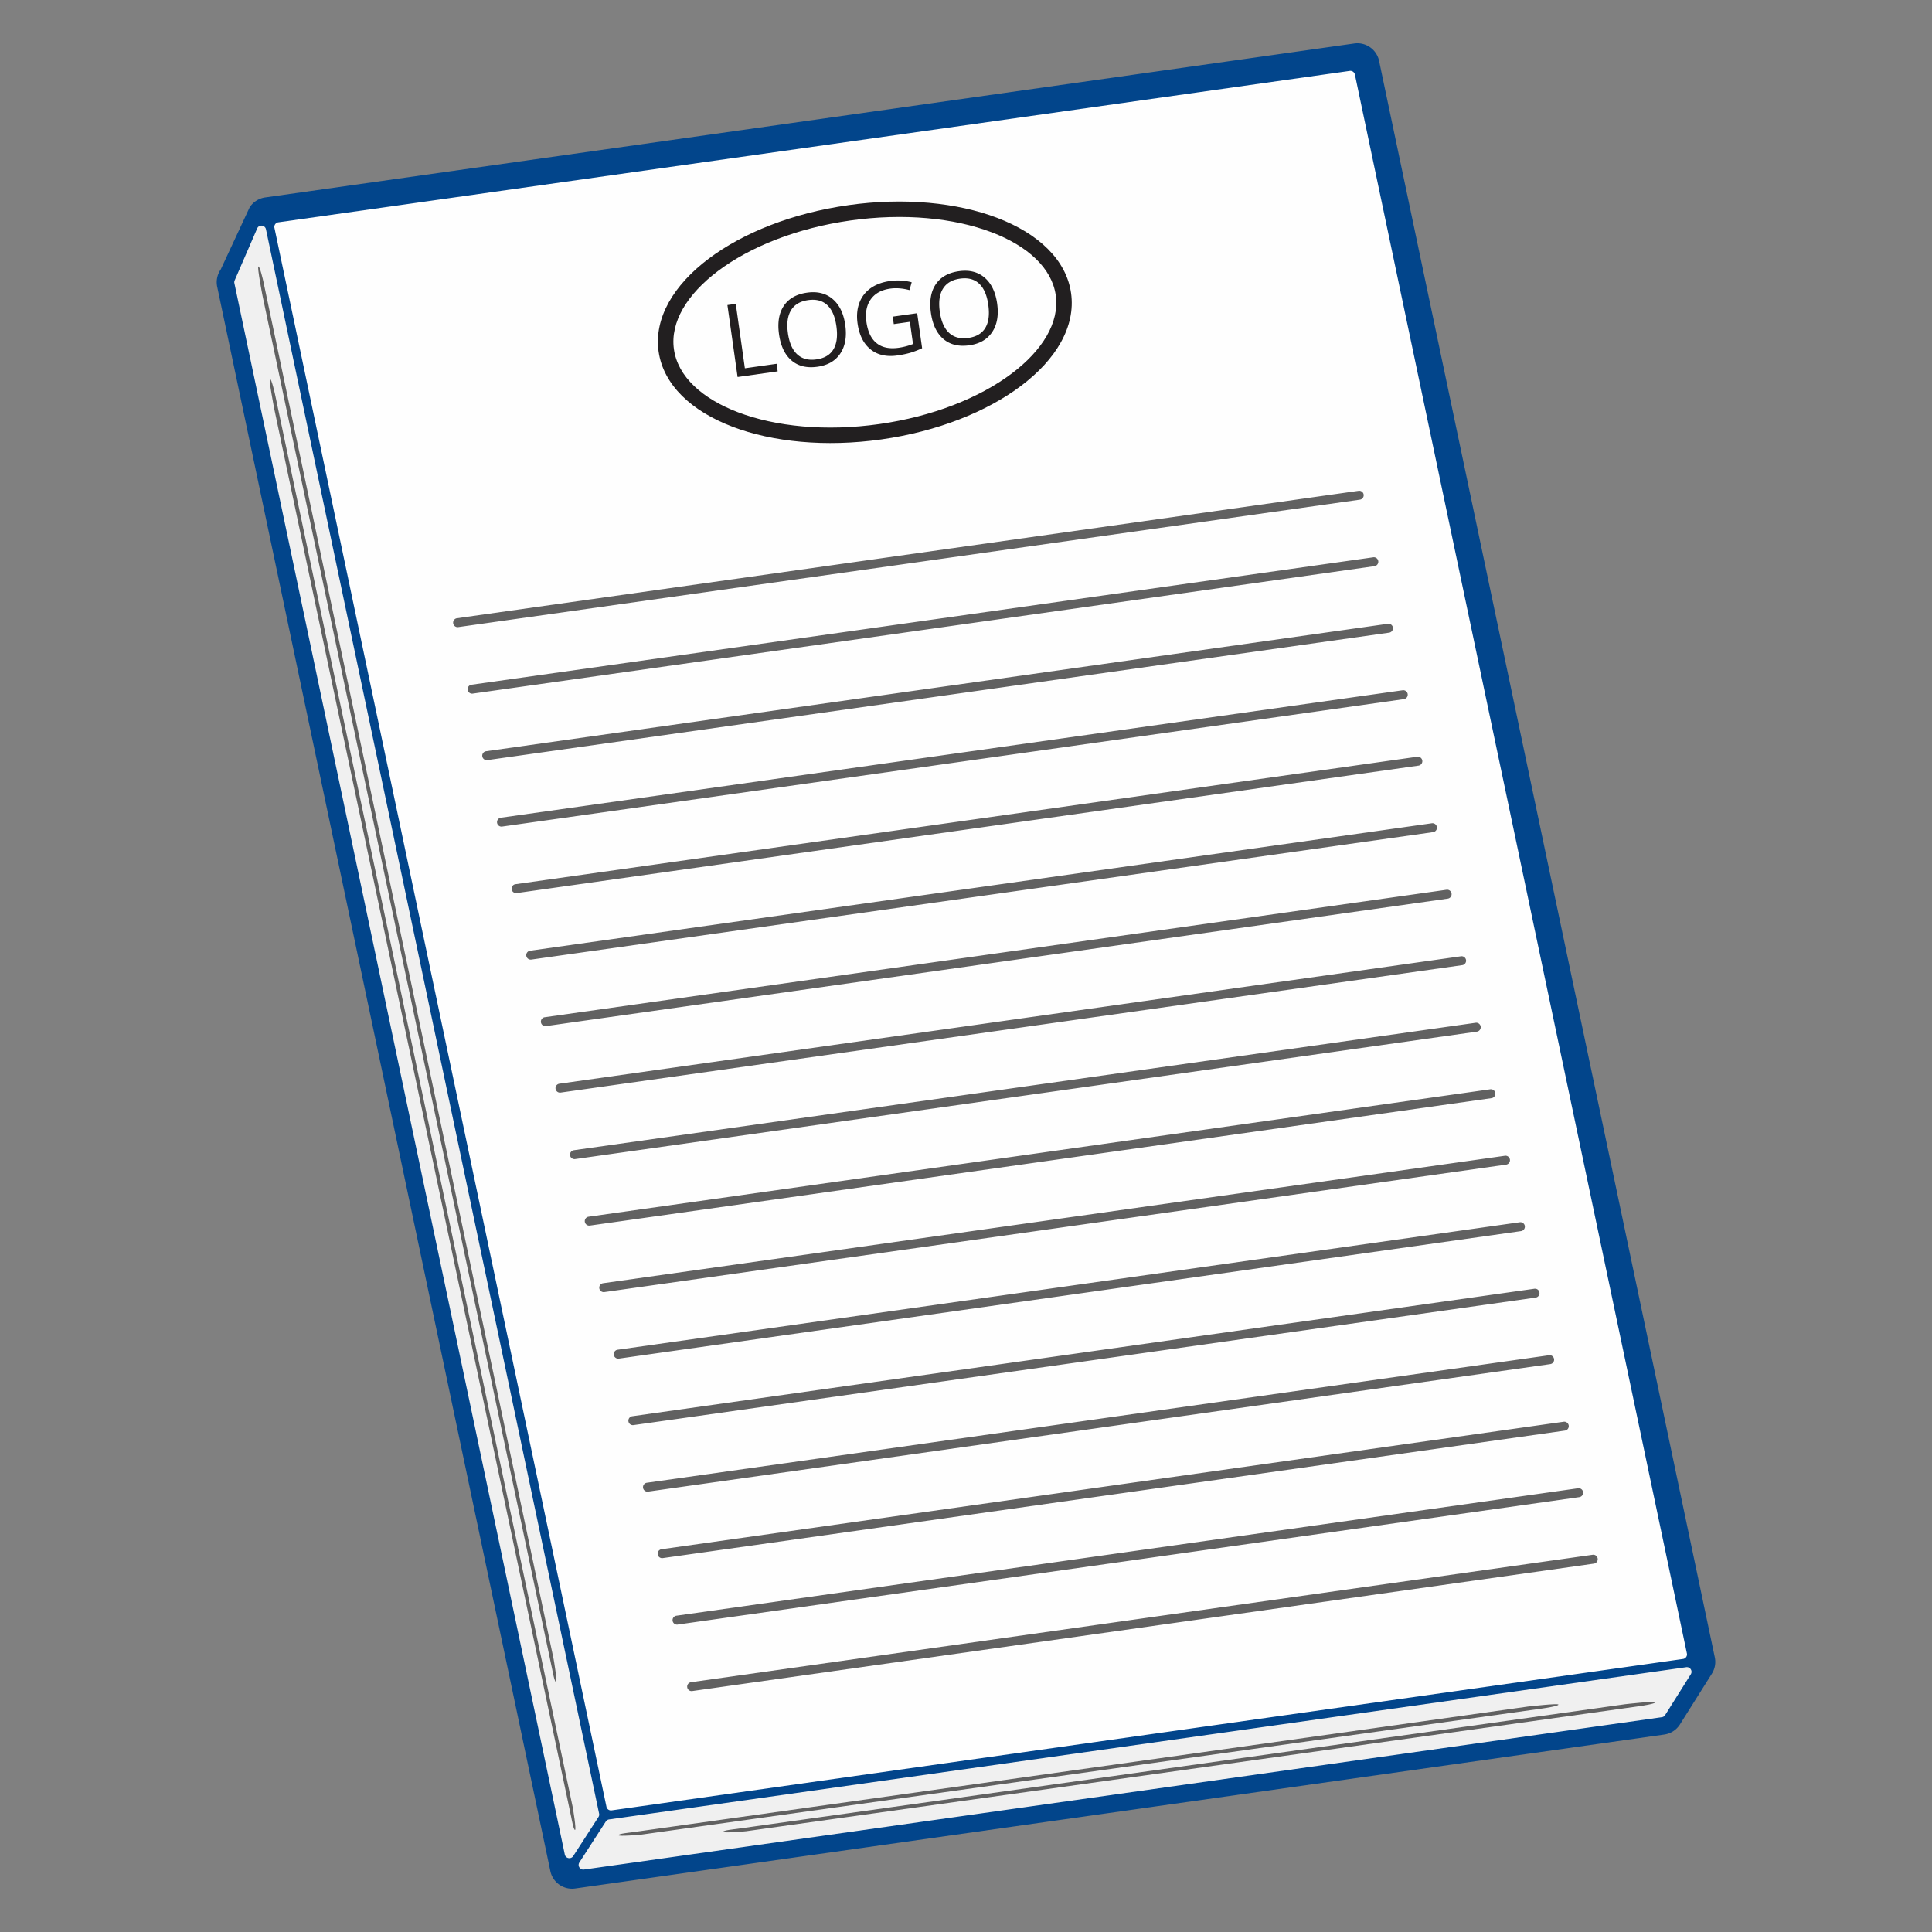
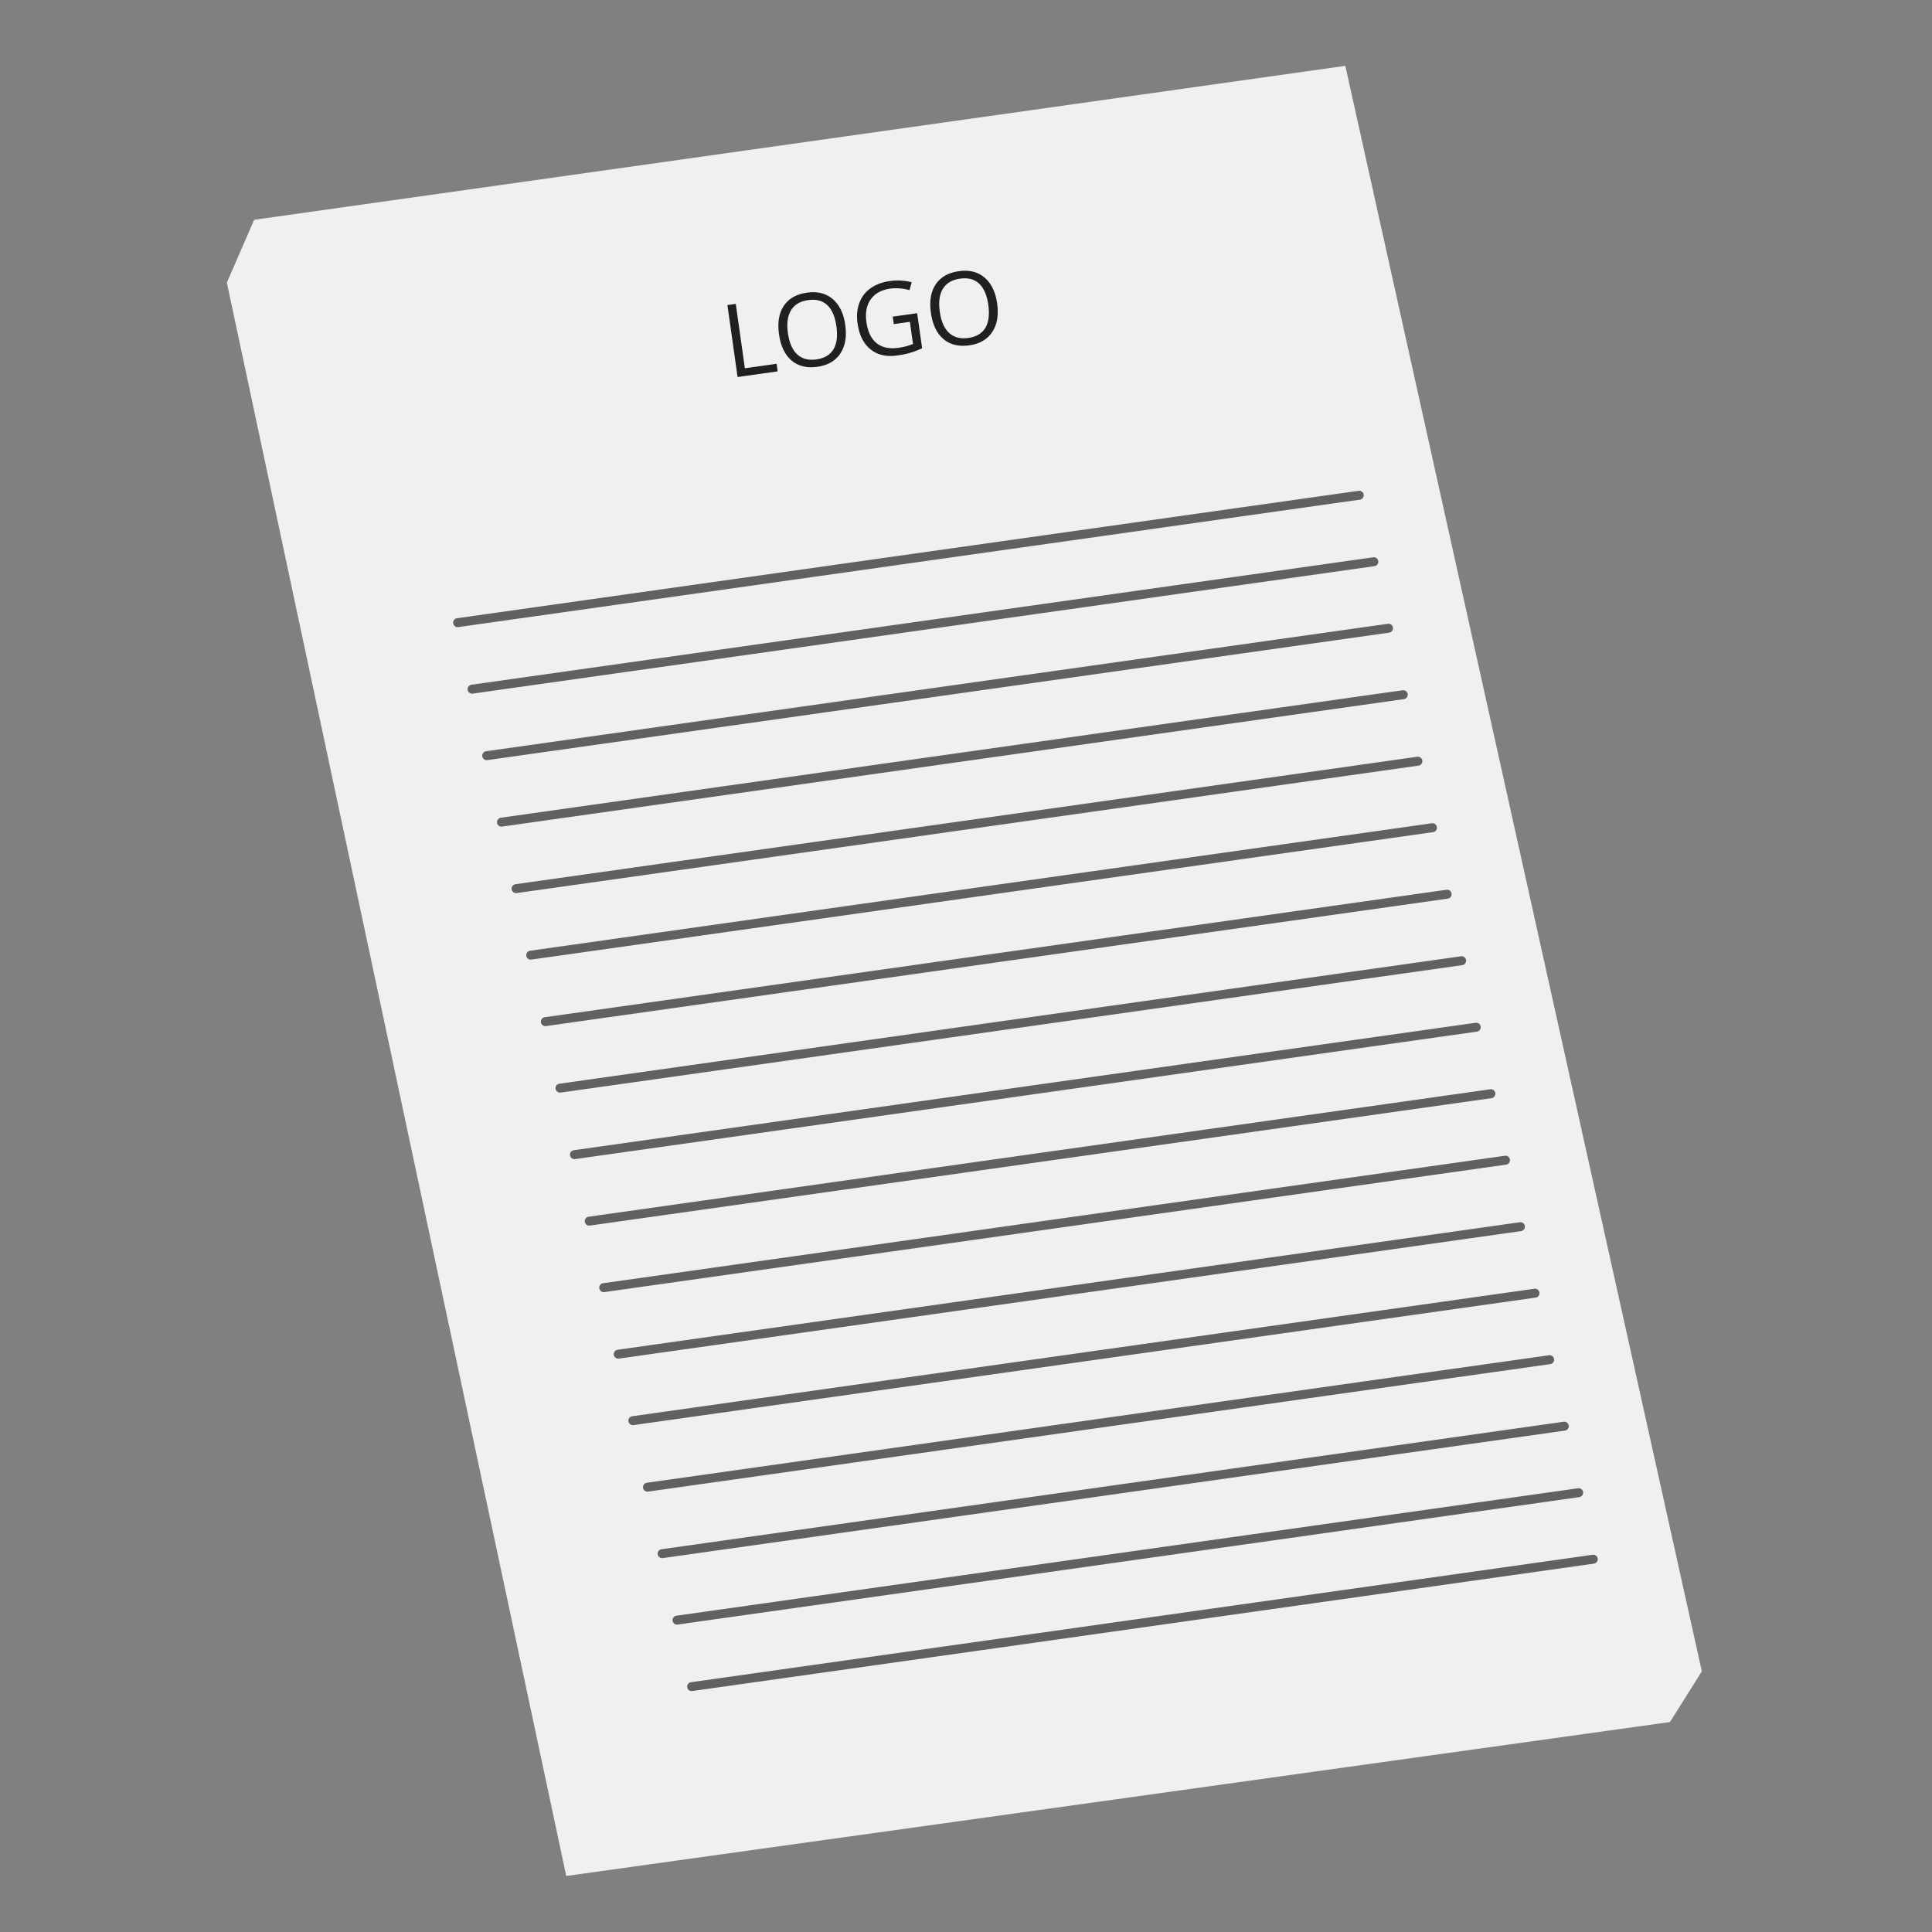
<svg xmlns="http://www.w3.org/2000/svg" id="Layer_1" version="1.1" viewBox="0 0 150 150">
  <rect x="0" y="0" width="150" height="150" fill="#808080" stroke="none" />
  <defs>
    <style>.st2{fill-rule:evenodd}.st4{fill:#221f20}.st2{fill:#616161}</style>
  </defs>
  <path style="fill-rule:evenodd;fill:#f0f0f0" d="m132.13 129.763-2.476 3.936-85.692 11.951L17.613 21.941l2.122-4.877L104.45 5.112l27.68 124.651z" />
-   <path style="fill:#fefefe;fill-rule:evenodd" d="m46.891 140.981 84.559-11.952L105.387 5.084 20.828 17.035l26.063 123.946z" />
-   <path d="m19.383 16.099-2.239 4.808a.282.282 0 0 1-.027.048 1.717 1.717 0 0 0-.254 1.306L42.721 145.23a1.722 1.722 0 0 0 1.929 1.393l84.559-11.953c.505-.071.95-.355 1.222-.788l2.449-3.893c.259-.387.352-.859.257-1.31L107.081 4.769a1.722 1.722 0 0 0-1.929-1.393L20.593 15.329a1.723 1.723 0 0 0-1.21.77Zm24.468 127.884L18.198 21.986a.344.344 0 0 1 .022-.217l1.748-4.034a.355.355 0 0 1 .366-.215.356.356 0 0 1 .316.284l25.863 123.003a.35.35 0 0 1-.05.269l-1.957 3.028a.355.355 0 0 1-.368.159.354.354 0 0 1-.287-.28Zm3.436-2.721 83.629-11.82a.355.355 0 0 1 .353.161c.078.12.079.266.003.388l-1.992 3.167a.35.35 0 0 1-.254.165l-83.689 11.828a.353.353 0 0 1-.354-.163.354.354 0 0 1 0-.389l2.052-3.175a.348.348 0 0 1 .252-.161Zm-.203-.986L21.308 17.692a.348.348 0 0 1 .058-.281.35.35 0 0 1 .244-.15l83.181-11.756a.36.36 0 0 1 .403.283l25.776 122.584a.348.348 0 0 1-.058.281.35.35 0 0 1-.244.15l-83.182 11.756a.36.36 0 0 1-.403-.283Z" style="fill:#02458b;fill-rule:evenodd" />
-   <path class="st2" d="M21.292 31.742c-.023-.112-.442-2.3-.33-2.323.113-.023.367 1.073.39 1.185l23.114 109.71c.023.113.293 1.741.181 1.764-.113.023-.274-.878-.297-.991L21.292 31.742ZM20.392 23.01c-.023-.113-.442-2.3-.33-2.323.113-.023.367 1.073.39 1.185l22.533 106.949c.023.113.294 1.741.181 1.765-.112.023-.273-.879-.297-.991L20.392 23.01ZM118.654 132.494c.114-.015 2.327-.263 2.342-.149.014.114-1.098.282-1.212.297l-69.996 9.799c-.114.014-1.759.157-1.773.043-.014-.114.897-.204 1.011-.219l69.629-9.772ZM126.174 132.316c.114-.014 2.327-.262 2.341-.148.015.114-1.098.282-1.212.297l-69.38 9.713c-.114.015-1.759.158-1.774.043-.014-.114.898-.204 1.011-.219l69.014-9.686Z" />
-   <path class="st4" d="M65.86 15.929c4.358-.616 8.454-.195 11.55.982 3.213 1.221 5.384 3.27 5.748 5.849.365 2.58-1.153 5.148-3.902 7.212-2.648 1.989-6.468 3.529-10.825 4.145-4.358.616-8.454.195-11.55-.982-3.213-1.221-5.383-3.268-5.748-5.848-.365-2.579 1.154-5.149 3.902-7.212 2.648-1.989 6.468-3.529 10.825-4.144Zm11.125 2.104c-2.916-1.109-6.801-1.502-10.957-.915-4.156.587-7.78 2.042-10.274 3.915-2.397 1.801-3.73 3.971-3.431 6.084.298 2.113 2.181 3.829 4.983 4.895 2.916 1.109 6.801 1.502 10.957.914 4.156-.587 7.779-2.042 10.274-3.915 2.397-1.8 3.73-3.971 3.432-6.084-.299-2.113-2.181-3.829-4.983-4.895Z" />
  <path class="st4" d="m57.266 29.272-.79-5.588.649-.092.707 5.001 2.464-.348.083.587-3.113.44Zm8.36-4.038c.126.895 0 1.63-.38 2.206-.381.577-.973.921-1.779 1.035-.823.116-1.494-.045-2.011-.486-.518-.44-.843-1.118-.973-2.035-.129-.91-.004-1.647.374-2.211.378-.564.979-.905 1.804-1.021.804-.113 1.466.053 1.99.499.523.446.848 1.118.974 2.013Zm-4.453.628c.107.757.349 1.308.726 1.654.378.346.874.475 1.488.388.62-.088 1.06-.348 1.321-.783.261-.434.337-1.032.23-1.791-.106-.751-.343-1.299-.713-1.643-.369-.345-.863-.473-1.48-.386-.619.088-1.062.35-1.329.787-.267.437-.347 1.028-.242 1.774Zm8.137-1.277 1.899-.268.384 2.718a6.252 6.252 0 0 1-.872.341c-.299.091-.65.166-1.052.223-.846.12-1.541-.039-2.083-.476-.542-.437-.878-1.108-1.006-2.015-.082-.581-.037-1.106.134-1.576.172-.47.46-.851.865-1.144.406-.293.903-.48 1.492-.564a4.258 4.258 0 0 1 1.712.092l-.171.609c-.535-.143-1.035-.181-1.5-.115-.681.096-1.183.374-1.508.833-.325.459-.436 1.047-.334 1.766.107.754.372 1.301.794 1.638.423.338.992.456 1.705.355a4.868 4.868 0 0 0 1.116-.294l-.243-1.721-1.249.177-.082-.579Zm8.108-1.017c.126.895 0 1.63-.38 2.206-.381.577-.973.921-1.779 1.035-.823.116-1.494-.046-2.011-.486-.518-.44-.843-1.118-.973-2.035-.129-.91-.004-1.647.374-2.211.378-.564.979-.905 1.805-1.021.804-.114 1.466.053 1.989.499.523.446.848 1.117.975 2.013Zm-4.453.628c.107.757.348 1.308.726 1.654.378.346.874.475 1.488.388.62-.088 1.06-.348 1.321-.783.261-.434.337-1.032.23-1.791-.106-.751-.343-1.299-.714-1.643-.369-.345-.863-.473-1.48-.386-.619.087-1.061.35-1.329.787-.267.437-.347 1.028-.242 1.774Z" />
  <path d="M35.555 48.69a.348.348 0 0 1-.096-.688l70.044-9.899a.348.348 0 0 1 .096.688l-70.044 9.9Zm18.17 82.607a.348.348 0 0 1-.095-.688l70.044-9.9a.348.348 0 0 1 .095.688l-70.044 9.899ZM36.691 53.853a.348.348 0 0 1-.096-.689l70.044-9.899a.348.348 0 0 1 .095.688l-70.044 9.9Zm1.136 5.163a.348.348 0 0 1-.096-.689l70.044-9.899a.348.348 0 0 1 .096.688l-70.044 9.9Zm1.135 5.162a.348.348 0 0 1-.095-.688l70.044-9.9a.348.348 0 0 1 .096.689l-70.044 9.899Zm1.135 5.163a.348.348 0 0 1-.096-.688l70.044-9.9a.348.348 0 0 1 .096.689l-70.044 9.899Zm1.136 5.164a.348.348 0 0 1-.096-.688l70.044-9.9a.348.348 0 0 1 .095.689l-70.044 9.899Zm1.136 5.163a.348.348 0 0 1-.096-.688l70.044-9.9a.348.348 0 0 1 .096.689l-70.044 9.899Zm1.135 5.162a.348.348 0 0 1-.096-.688l70.044-9.899a.348.348 0 0 1 .096.688l-70.044 9.9Zm1.136 5.163a.348.348 0 0 1-.096-.689l70.044-9.899a.348.348 0 0 1 .096.688l-70.044 9.9Zm1.136 5.163a.348.348 0 0 1-.096-.688l70.044-9.899a.348.348 0 0 1 .096.688l-70.044 9.9Zm1.135 5.163a.348.348 0 0 1-.096-.689l70.044-9.899a.348.348 0 0 1 .096.688l-70.044 9.9Zm1.136 5.163a.347.347 0 1 1-.095-.688l70.044-9.899a.347.347 0 0 1 .096.688l-70.044 9.899Zm1.136 5.163a.347.347 0 0 1-.096-.688l70.044-9.899a.347.347 0 0 1 .096.688l-70.044 9.899Zm1.135 5.163a.347.347 0 0 1-.096-.688l70.044-9.899a.347.347 0 0 1 .096.688l-70.044 9.899Zm1.136 5.163a.347.347 0 1 1-.095-.688l70.044-9.899a.347.347 0 0 1 .096.688l-70.044 9.899Zm1.136 5.163a.348.348 0 0 1-.095-.688l70.044-9.9a.348.348 0 0 1 .096.688l-70.044 9.899Z" style="fill:#616161" />
</svg>